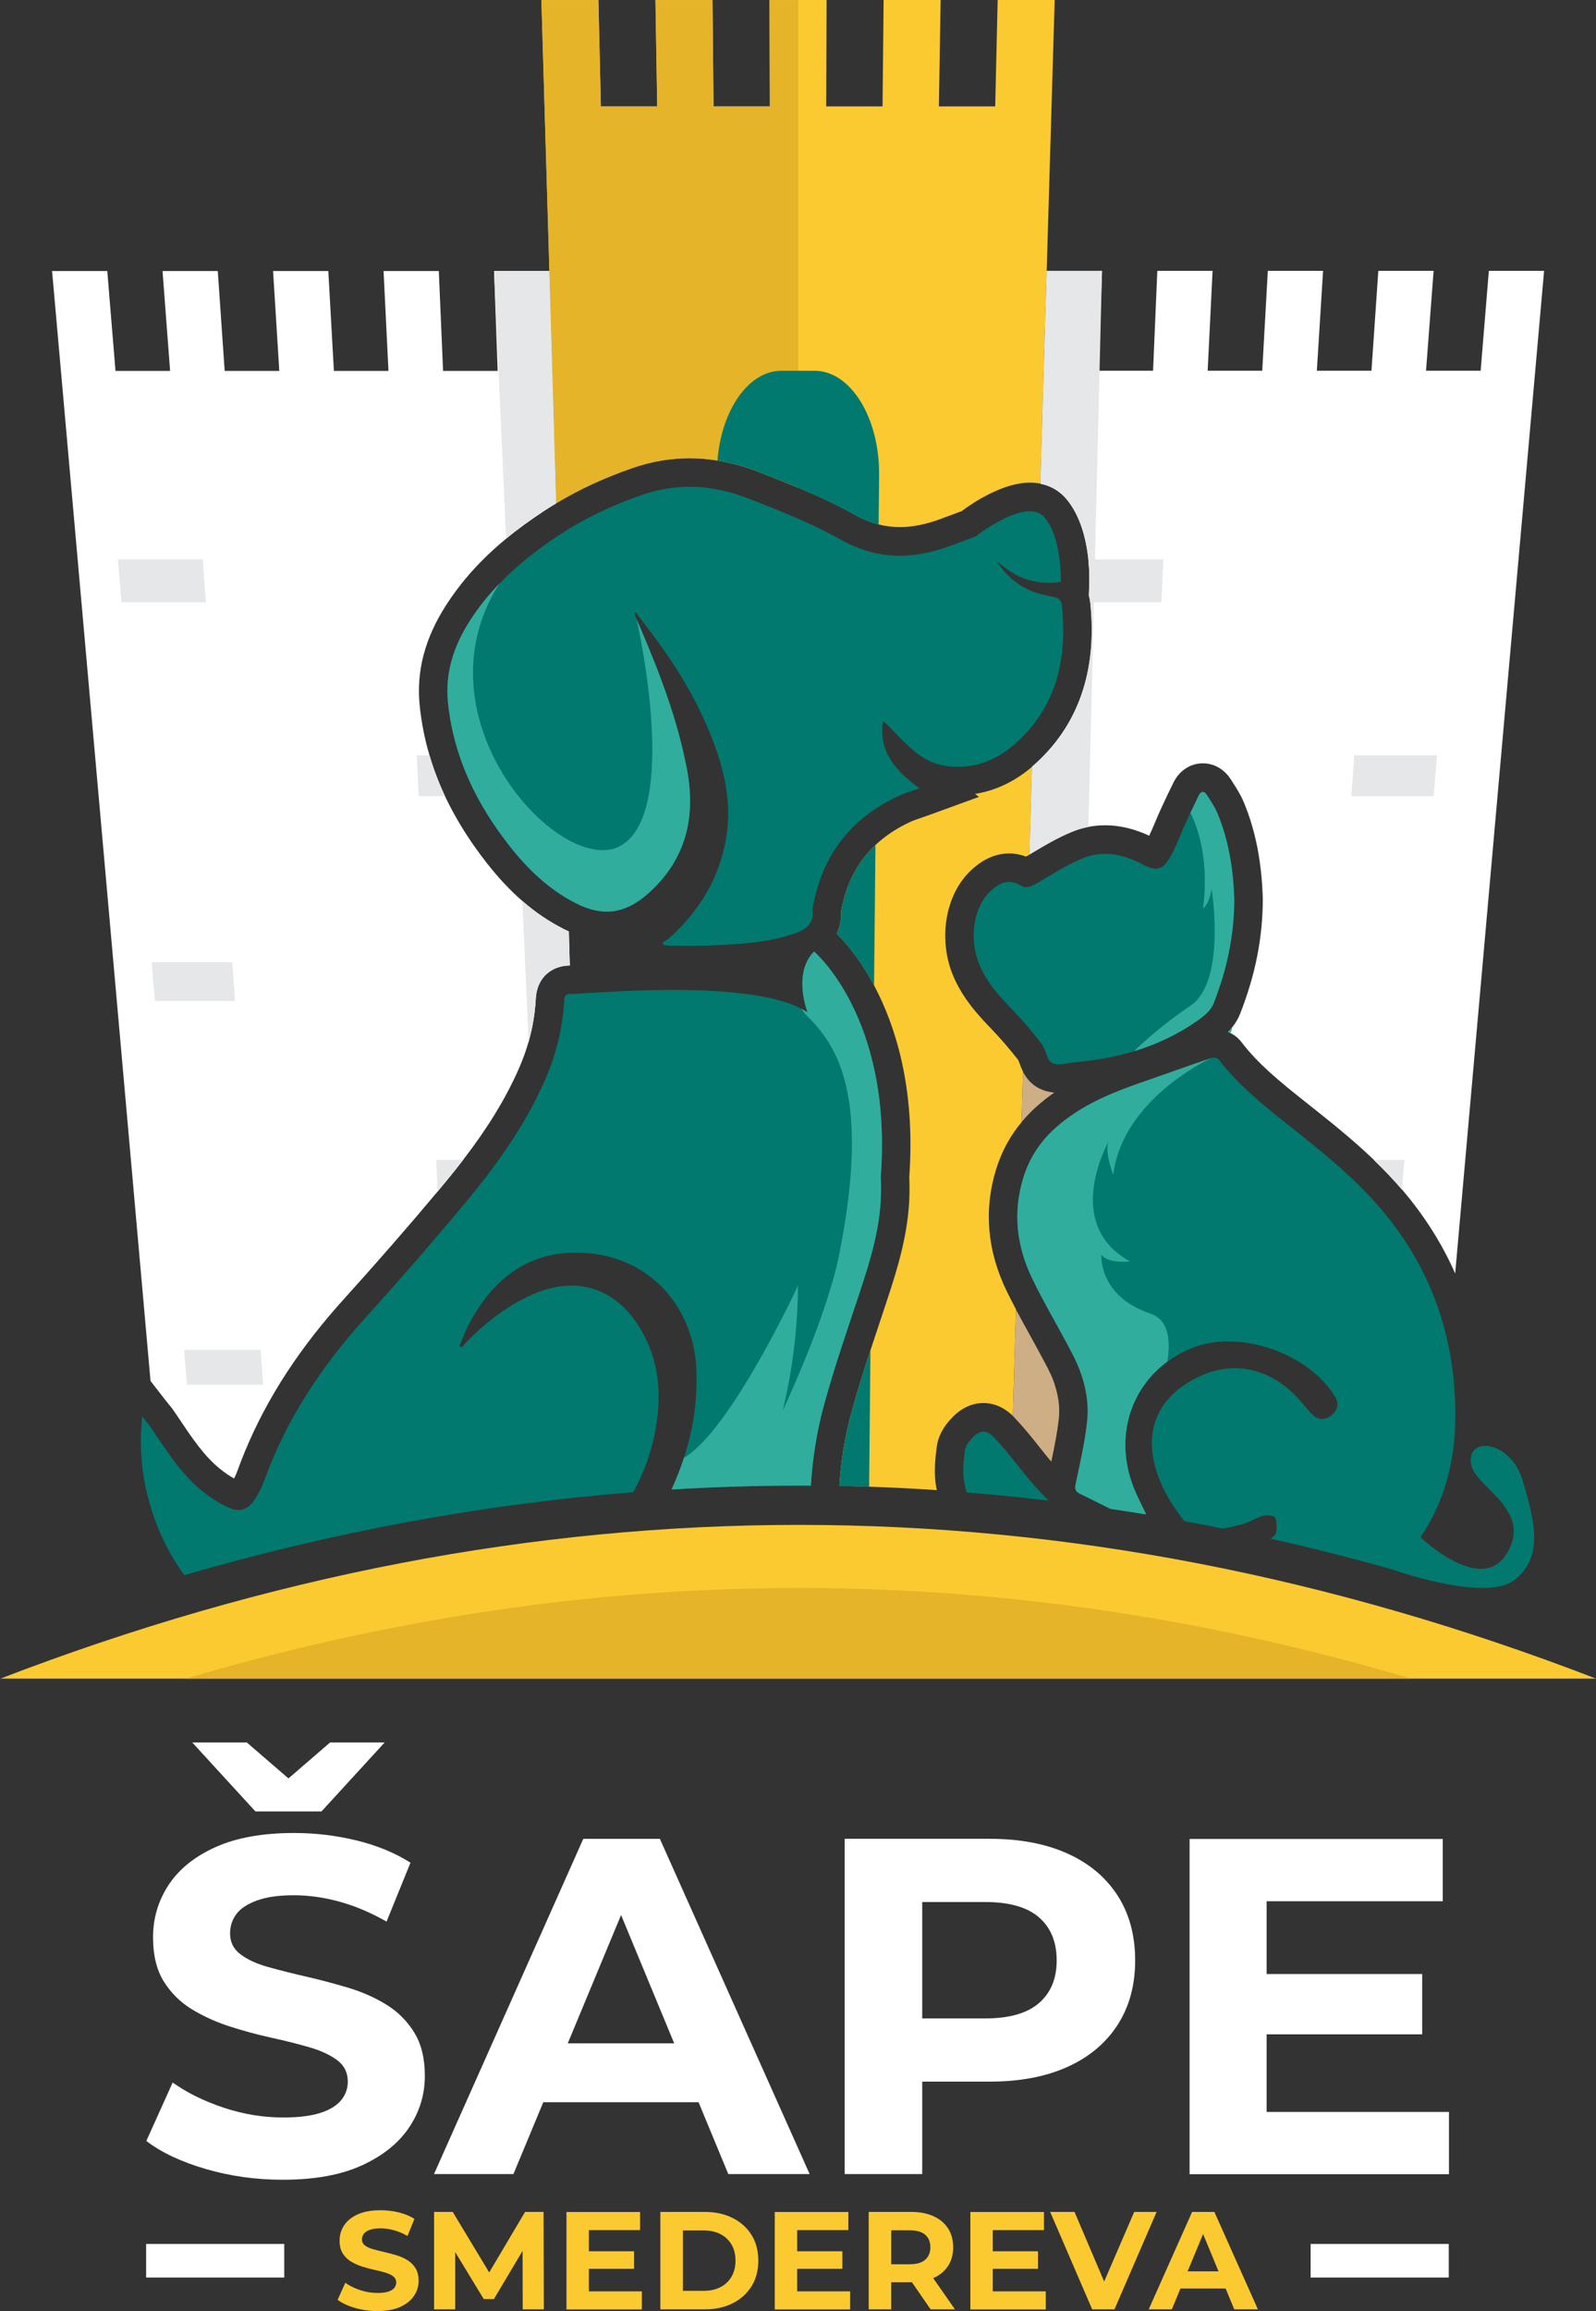
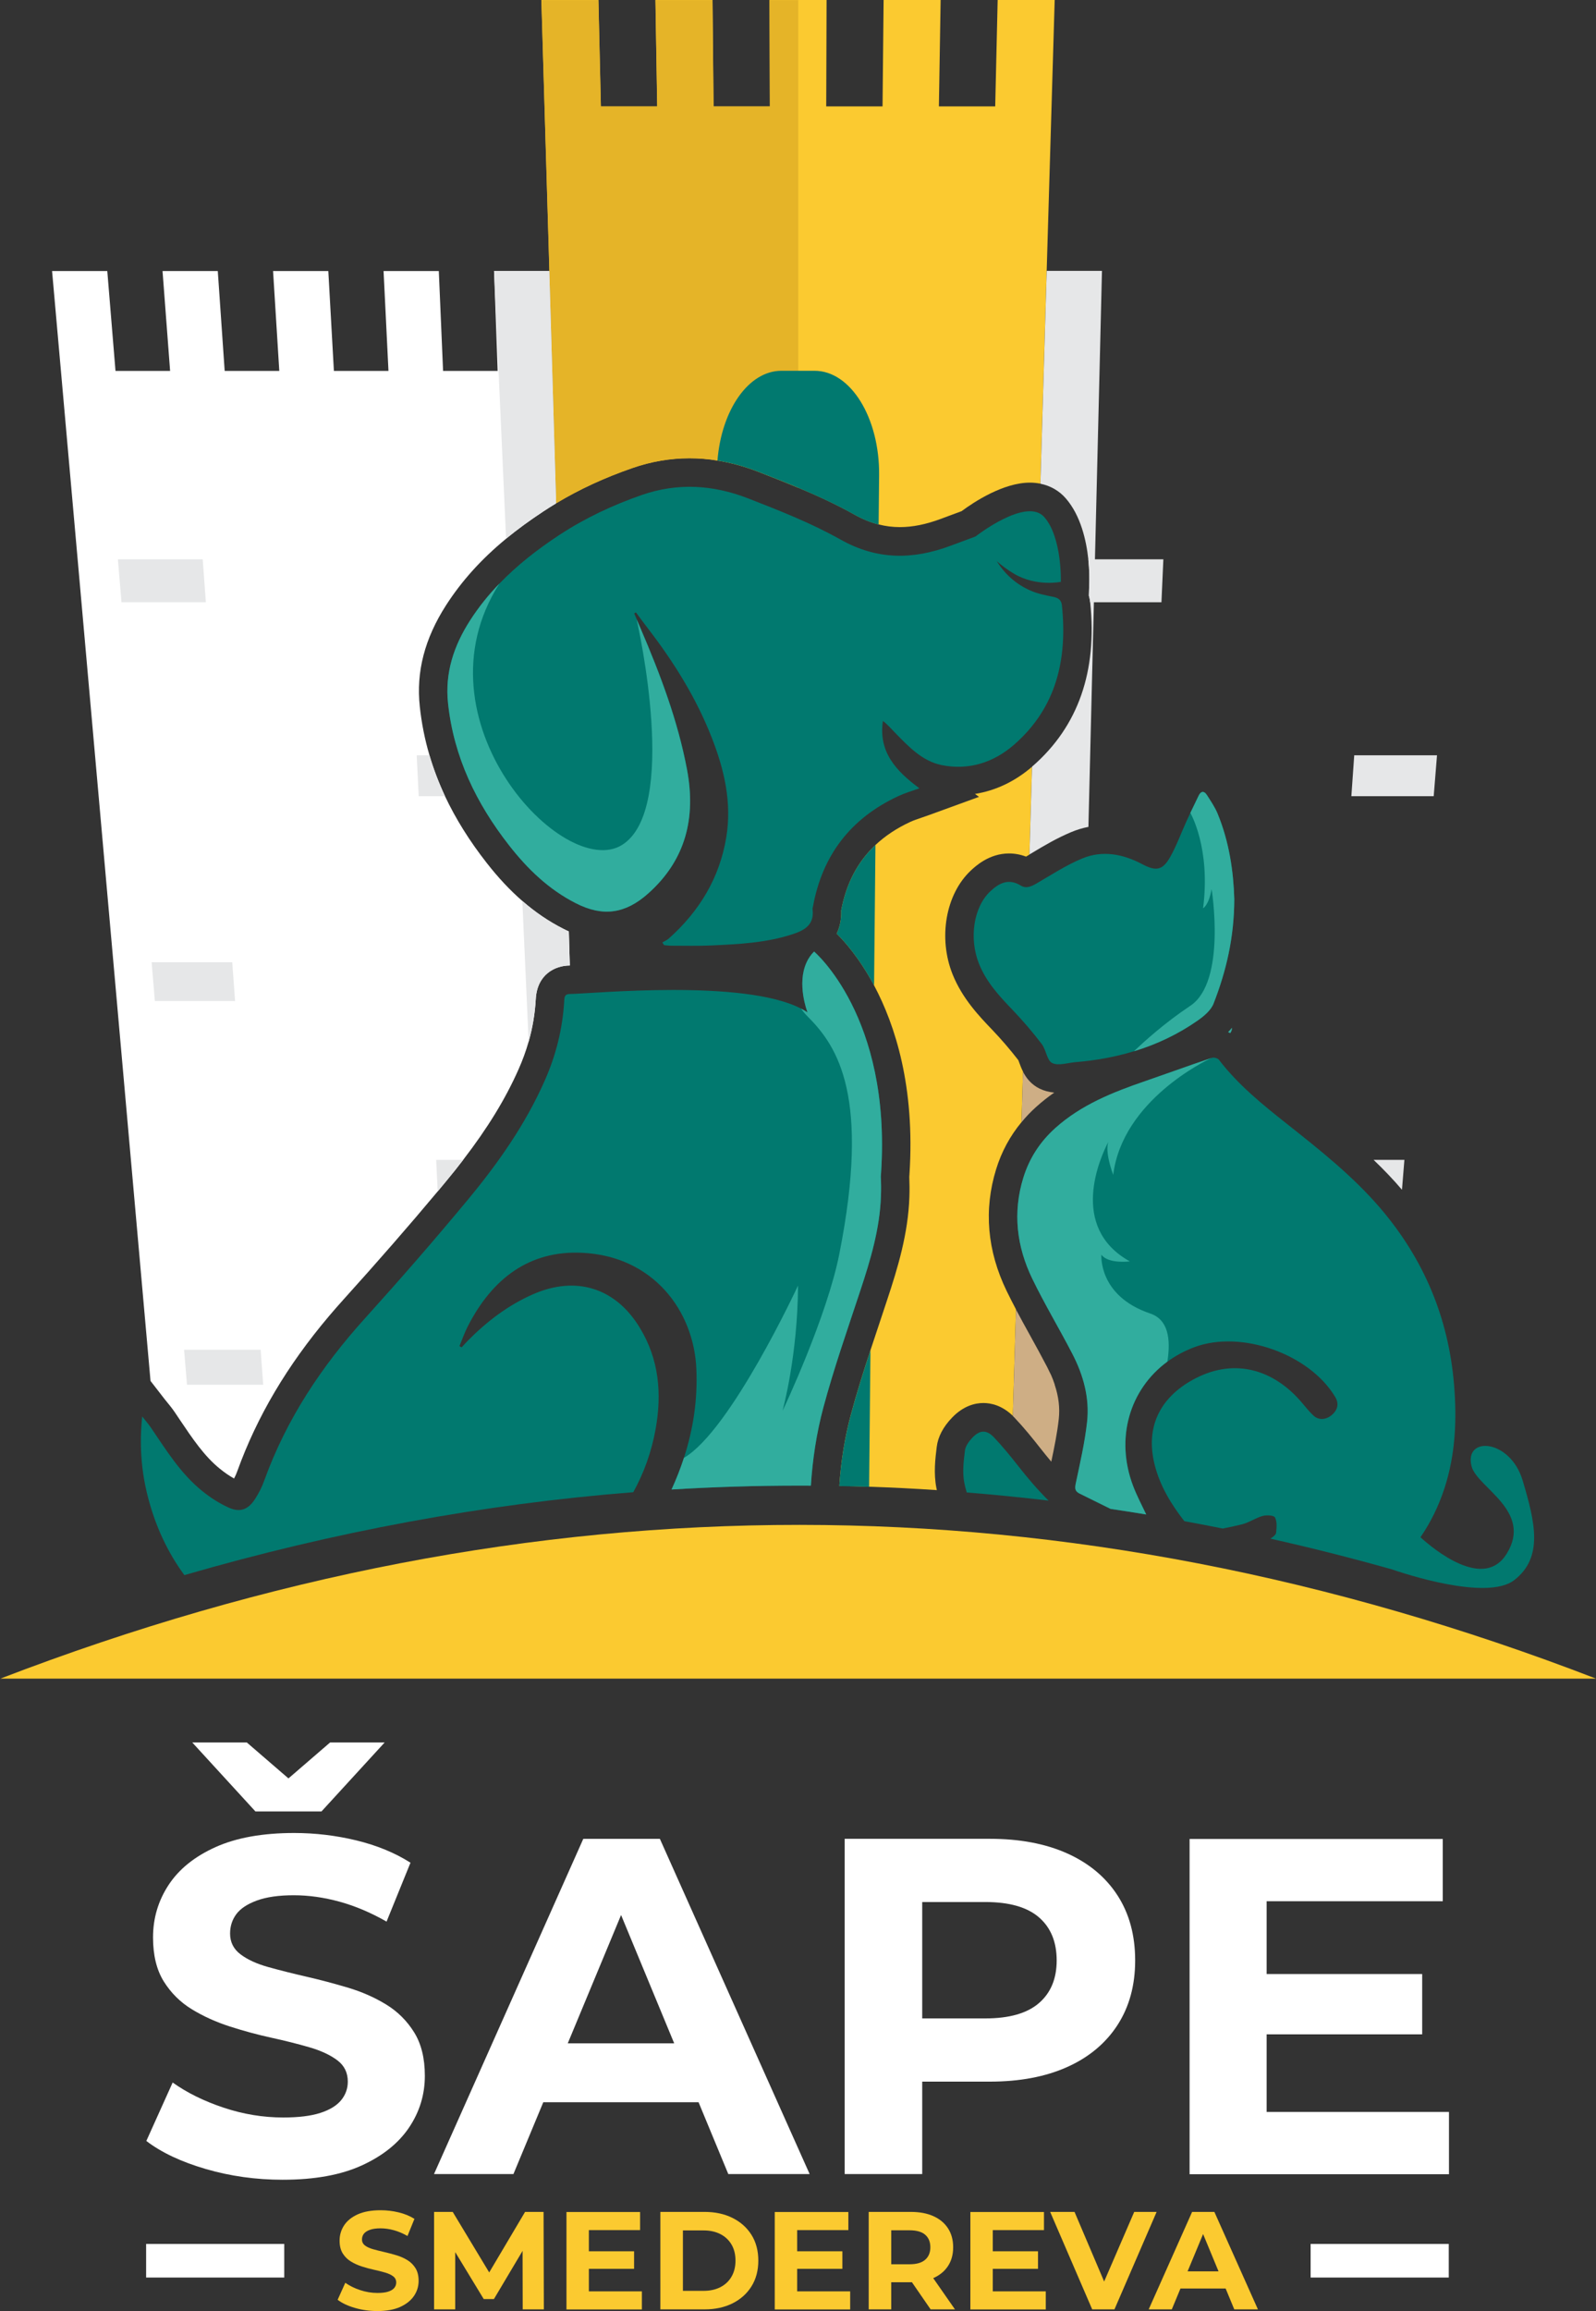
<svg xmlns="http://www.w3.org/2000/svg" version="1.1" id="svg1" width="706.265" height="1021.849" viewBox="0 0 706.265 1021.85">
  <rect x="0" y="0" width="706.265" height="1021.85" fill="#333333" stroke="none" />
  <defs id="defs1">
    <clipPath clipPathUnits="userSpaceOnUse" id="clipPath3">
      <path d="M 0,1000 H 1500 V 0 H 0 Z" transform="translate(-827.678,-628.929)" id="path3" />
    </clipPath>
    <clipPath clipPathUnits="userSpaceOnUse" id="clipPath5">
      <path d="M 0,1000 H 1500 V 0 H 0 Z" transform="translate(-835.192,-883.193)" id="path5" />
    </clipPath>
    <clipPath clipPathUnits="userSpaceOnUse" id="clipPath7">
      <path d="M 0,1000 H 1500 V 0 H 0 Z" transform="translate(-774.047,-435.426)" id="path7" />
    </clipPath>
    <clipPath clipPathUnits="userSpaceOnUse" id="clipPath9">
      <path d="M 0,1000 H 1500 V 0 H 0 Z" transform="translate(-775.707,-602.987)" id="path9" />
    </clipPath>
    <clipPath clipPathUnits="userSpaceOnUse" id="clipPath11">
      <path d="M 0,1000 H 1500 V 0 H 0 Z" transform="translate(-750.095,-721.416)" id="path11" />
    </clipPath>
    <clipPath clipPathUnits="userSpaceOnUse" id="clipPath13">
      <path d="M 0,1000 H 1500 V 0 H 0 Z" transform="translate(-776.923,-725.557)" id="path13" />
    </clipPath>
    <clipPath clipPathUnits="userSpaceOnUse" id="clipPath15">
      <path d="M 0,1000 H 1500 V 0 H 0 Z" transform="translate(-674.27,-563.014)" id="path15" />
    </clipPath>
    <clipPath clipPathUnits="userSpaceOnUse" id="clipPath17">
      <path d="M 0,1000 H 1500 V 0 H 0 Z" transform="translate(-553.474,-683.47)" id="path17" />
    </clipPath>
    <clipPath clipPathUnits="userSpaceOnUse" id="clipPath19">
      <path d="M 0,1000 H 1500 V 0 H 0 Z" transform="translate(-632.849,-619.157)" id="path19" />
    </clipPath>
    <clipPath clipPathUnits="userSpaceOnUse" id="clipPath21">
      <path d="M 0,1000 H 1500 V 0 H 0 Z" transform="translate(-563.172,-551.229)" id="path21" />
    </clipPath>
    <clipPath clipPathUnits="userSpaceOnUse" id="clipPath23">
      <path d="M 0,1000 H 1500 V 0 H 0 Z" transform="translate(-638.88,-498.558)" id="path23" />
    </clipPath>
    <clipPath clipPathUnits="userSpaceOnUse" id="clipPath25">
      <path d="M 0,1000 H 1500 V 0 H 0 Z" transform="translate(-572.504,-423.987)" id="path25" />
    </clipPath>
    <clipPath clipPathUnits="userSpaceOnUse" id="clipPath27">
      <path d="M 0,1000 H 1500 V 0 H 0 Z" transform="translate(-665.489,-713.627)" id="path27" />
    </clipPath>
    <clipPath clipPathUnits="userSpaceOnUse" id="clipPath29">
      <path d="M 0,1000 H 1500 V 0 H 0 Z" transform="translate(-674.27,-563.014)" id="path29" />
    </clipPath>
    <clipPath clipPathUnits="userSpaceOnUse" id="clipPath31">
      <path d="M 0,1000 H 1500 V 0 H 0 Z" transform="translate(-824.192,-511.057)" id="path31" />
    </clipPath>
    <clipPath clipPathUnits="userSpaceOnUse" id="clipPath33">
      <path d="M 0,1000 H 1500 V 0 H 0 Z" transform="translate(-836.549,-412.647)" id="path33" />
    </clipPath>
    <clipPath clipPathUnits="userSpaceOnUse" id="clipPath35">
      <path d="M 0,1000 H 1500 V 0 H 0 Z" transform="translate(-838.485,-564.098)" id="path35" />
    </clipPath>
    <clipPath clipPathUnits="userSpaceOnUse" id="clipPath37">
-       <path d="M 0,1000 H 1500 V 0 H 0 Z" transform="translate(-997.624,-793.377)" id="path37" />
-     </clipPath>
+       </clipPath>
    <clipPath clipPathUnits="userSpaceOnUse" id="clipPath39">
      <path d="M 0,1000 H 1500 V 0 H 0 Z" transform="translate(-871.26,-697.715)" id="path39" />
    </clipPath>
    <clipPath clipPathUnits="userSpaceOnUse" id="clipPath41">
      <path d="M 0,1000 H 1500 V 0 H 0 Z" transform="translate(-960.985,-619.159)" id="path41" />
    </clipPath>
    <clipPath clipPathUnits="userSpaceOnUse" id="clipPath43">
      <path d="M 0,1000 H 1500 V 0 H 0 Z" transform="translate(-865.253,-564.098)" id="path43" />
    </clipPath>
    <clipPath clipPathUnits="userSpaceOnUse" id="clipPath45">
      <path d="M 0,1000 H 1500 V 0 H 0 Z" transform="translate(-951.258,-498.558)" id="path45" />
    </clipPath>
    <clipPath clipPathUnits="userSpaceOnUse" id="clipPath47">
      <path d="M 0,1000 H 1500 V 0 H 0 Z" transform="translate(-835.192,-423.99)" id="path47" />
    </clipPath>
    <clipPath clipPathUnits="userSpaceOnUse" id="clipPath49">
      <path d="M 0,1000 H 1500 V 0 H 0 Z" transform="translate(-850.883,-793.377)" id="path49" />
    </clipPath>
    <clipPath clipPathUnits="userSpaceOnUse" id="clipPath51">
      <path d="M 0,1000 H 1500 V 0 H 0 Z" transform="translate(-833.166,-385.561)" id="path51" />
    </clipPath>
    <clipPath clipPathUnits="userSpaceOnUse" id="clipPath53">
      <path d="M 0,1000 H 1500 V 0 H 0 Z" transform="translate(-987.709,-359.194)" id="path53" />
    </clipPath>
    <clipPath clipPathUnits="userSpaceOnUse" id="clipPath55">
      <path d="M 0,1000 H 1500 V 0 H 0 Z" transform="translate(-864.675,-551.233)" id="path55" />
    </clipPath>
    <clipPath clipPathUnits="userSpaceOnUse" id="clipPath57">
      <path d="M 0,1000 H 1500 V 0 H 0 Z" transform="translate(-894.799,-585.012)" id="path57" />
    </clipPath>
    <clipPath clipPathUnits="userSpaceOnUse" id="clipPath59">
      <path d="M 0,1000 H 1500 V 0 H 0 Z" transform="translate(-821.777,-636.294)" id="path59" />
    </clipPath>
    <clipPath clipPathUnits="userSpaceOnUse" id="clipPath61">
      <path d="M 0,1000 H 1500 V 0 H 0 Z" transform="translate(-777.576,-494.38)" id="path61" />
    </clipPath>
    <clipPath clipPathUnits="userSpaceOnUse" id="clipPath63">
      <path d="M 0,1000 H 1500 V 0 H 0 Z" transform="translate(-700.222,-586.853)" id="path63" />
    </clipPath>
    <clipPath clipPathUnits="userSpaceOnUse" id="clipPath65">
      <path d="M 0,1000 H 1500 V 0 H 0 Z" transform="translate(-777.576,-494.38)" id="path65" />
    </clipPath>
    <clipPath clipPathUnits="userSpaceOnUse" id="clipPath67">
      <path d="M 0,1000 H 1500 V 0 H 0 Z" transform="translate(-1014.849,-326.536)" id="path67" />
    </clipPath>
    <clipPath clipPathUnits="userSpaceOnUse" id="clipPath69">
      <path d="M 0,1000 H 1500 V 0 H 0 Z" transform="translate(-953.441,-326.536)" id="path69" />
    </clipPath>
    <clipPath clipPathUnits="userSpaceOnUse" id="clipPath71">
      <path d="M 0,1000 H 1500 V 0 H 0 Z" transform="translate(-894.799,-585.012)" id="path71" />
    </clipPath>
    <clipPath clipPathUnits="userSpaceOnUse" id="clipPath73">
      <path d="M 0,1000 H 1500 V 0 H 0 Z" transform="translate(-894.008,-542.369)" id="path73" />
    </clipPath>
    <clipPath clipPathUnits="userSpaceOnUse" id="clipPath75">
      <path d="M 0,1000 H 1500 V 0 H 0 Z" transform="translate(-872.598,-431.673)" id="path75" />
    </clipPath>
    <clipPath clipPathUnits="userSpaceOnUse" id="clipPath77">
      <path d="M 0,1000 H 1500 V 0 H 0 Z" transform="translate(-569.928,-282.485)" id="path77" />
    </clipPath>
    <clipPath clipPathUnits="userSpaceOnUse" id="clipPath79">
      <path d="M 0,1000 H 1500 V 0 H 0 Z" transform="translate(-653.966,-186.056)" id="path79" />
    </clipPath>
    <clipPath clipPathUnits="userSpaceOnUse" id="clipPath81">
      <path d="M 0,1000 H 1500 V 0 H 0 Z" transform="translate(-791.225,-201.624)" id="path81" />
    </clipPath>
    <clipPath clipPathUnits="userSpaceOnUse" id="clipPath83">
      <path d="M 0,1000 H 1500 V 0 H 0 Z" transform="translate(0,-2.5000001e-5)" id="path83" />
    </clipPath>
    <clipPath clipPathUnits="userSpaceOnUse" id="clipPath85">
      <path d="M 0,1000 H 1500 V 0 H 0 Z" transform="translate(-610.371,-116.807)" id="path85" />
    </clipPath>
    <clipPath clipPathUnits="userSpaceOnUse" id="clipPath87">
      <path d="M 0,1000 H 1500 V 0 H 0 Z" transform="translate(-629.216,-117.361)" id="path87" />
    </clipPath>
    <clipPath clipPathUnits="userSpaceOnUse" id="clipPath89">
      <path d="M 0,1000 H 1500 V 0 H 0 Z" transform="translate(0,-2.5000001e-5)" id="path89" />
    </clipPath>
    <clipPath clipPathUnits="userSpaceOnUse" id="clipPath91">
      <path d="M 0,1000 H 1500 V 0 H 0 Z" transform="translate(-711.8,-123.504)" id="path91" />
    </clipPath>
    <clipPath clipPathUnits="userSpaceOnUse" id="clipPath93">
      <path d="M 0,1000 H 1500 V 0 H 0 Z" transform="translate(0,-2.5000001e-5)" id="path93" />
    </clipPath>
    <clipPath clipPathUnits="userSpaceOnUse" id="clipPath95">
      <path d="M 0,1000 H 1500 V 0 H 0 Z" transform="translate(-794.016,-117.361)" id="path95" />
    </clipPath>
    <clipPath clipPathUnits="userSpaceOnUse" id="clipPath97">
      <path d="M 0,1000 H 1500 V 0 H 0 Z" transform="translate(0,-2.5000001e-5)" id="path97" />
    </clipPath>
    <clipPath clipPathUnits="userSpaceOnUse" id="clipPath99">
      <path d="M 0,1000 H 1500 V 0 H 0 Z" transform="translate(-847.642,-117.361)" id="path99" />
    </clipPath>
    <clipPath clipPathUnits="userSpaceOnUse" id="clipPath101">
      <path d="M 0,1000 H 1500 V 0 H 0 Z" transform="translate(-873.599,-124.289)" id="path101" />
    </clipPath>
    <clipPath clipPathUnits="userSpaceOnUse" id="clipPath103">
      <path d="M 0,1000 H 1500 V 0 H 0 Z" transform="translate(0,-2.5000001e-5)" id="path103" />
    </clipPath>
    <clipPath clipPathUnits="userSpaceOnUse" id="clipPath105">
      <path d="M 0,1000 H 1500 V 0 H 0 Z" transform="translate(0,-2.5000001e-5)" id="path105" />
    </clipPath>
  </defs>
  <g id="layer-MC0" transform="translate(-646.867,-155.742)">
    <path id="path2" d="m 0,0 -0.862,-29.141 -1.133,-0.672 c -1.841,0.696 -3.741,1.05 -5.641,1.05 -6.657,0 -11.224,-4.296 -12.747,-5.724 -8.309,-7.849 -10.835,-22.33 -5.972,-34.428 3.234,-8.026 8.923,-13.951 13.066,-18.27 3.033,-3.164 5.971,-6.586 8.745,-10.162 0.083,-0.237 0.213,-0.579 0.307,-0.827 0.295,-0.802 0.673,-1.841 1.239,-2.95 l -0.484,-16.748 c -3.824,-4.603 -6.656,-9.843 -8.438,-15.627 -4.155,-13.443 -2.986,-27.039 3.493,-40.4 1.003,-2.065 2.042,-4.095 3.104,-6.102 l -1.05,-35.313 c -3.623,3.505 -7.282,4.261 -9.785,4.261 -2.608,0 -6.538,-0.838 -10.374,-4.828 -2.974,-3.08 -4.697,-6.361 -5.11,-9.737 -0.484,-3.895 -1.074,-8.745 -0.107,-13.643 0.048,-0.236 0.095,-0.461 0.154,-0.685 -7.507,0.507 -15.001,0.873 -22.484,1.133 -3.305,0.106 -6.61,0.201 -9.903,0.26 0.555,8.32 1.818,16.122 3.813,23.546 1.924,7.164 4.19,14.375 6.538,21.504 0.992,3.033 1.995,6.043 2.998,9.017 0.85,2.55 1.7,5.099 2.538,7.648 3.505,10.564 6.963,21.906 7.376,34.157 0.071,2.16 0.059,4.402 -0.035,6.645 0.024,0.283 0.035,0.566 0.059,0.873 1.9,28.987 -4.745,49.476 -11.732,62.601 -4.921,9.218 -9.997,14.812 -12.428,17.196 1.287,2.679 1.582,5.418 1.487,7.684 1.7,8.97 5.465,16.169 11.402,21.74 3.21,3.01 7.046,5.559 11.554,7.648 1.051,0.484 2.325,0.921 3.813,1.428 0.79,0.272 1.605,0.555 2.443,0.85 l 16.535,6.019 -1.322,0.98 C -12.133,-7.943 -5.665,-4.886 0,0" style="fill:#fbca30;fill-opacity:1;fill-rule:nonzero;stroke:none" transform="matrix(1.333,0,0,-1.333,1103.57,494.761)" clip-path="url(#clipPath3)" />
    <path id="path4" d="m 0,0 -2.656,-89.817 -2.089,-70.615 c -1.121,0.224 -2.289,0.342 -3.482,0.342 -8.839,0 -18.541,-6.397 -22.684,-9.466 -1.133,-0.436 -2.278,-0.849 -3.411,-1.262 -1.157,-0.425 -2.325,-0.85 -3.458,-1.287 -4.933,-1.841 -9.395,-2.738 -13.62,-2.738 -2.384,0 -4.721,0.295 -7.034,0.885 -2.691,0.673 -5.347,1.77 -8.026,3.269 -6.055,3.4 -12.417,6.315 -18.637,8.911 -4.567,1.924 -9.052,3.671 -13.313,5.335 -4.509,1.747 -9.029,2.986 -13.526,3.706 -3.104,0.508 -6.196,0.755 -9.264,0.755 -6.386,0 -12.771,-1.085 -18.967,-3.245 -9.242,-3.199 -17.563,-7.035 -25.281,-11.673 l -2.29,77.083 L -170.394,0 h 18.932 l 0.814,-35.29 h 18.707 L -132.531,0 h 18.943 l 0.342,-35.29 H -94.55 L -94.657,0 h 18.932 l -0.118,-35.29 h 18.695 L -56.794,0 h 18.931 l -0.578,-35.29 h 18.695 L -18.931,0 Z" style="fill:#fbca30;fill-opacity:1;fill-rule:nonzero;stroke:none" transform="matrix(1.333,0,0,-1.333,1113.589,155.742)" clip-path="url(#clipPath5)" />
    <path id="path6" d="m 0,0 -0.448,-45.31 c -3.305,0.106 -6.61,0.201 -9.903,0.26 0.555,8.32 1.818,16.122 3.812,23.546 C -4.615,-14.34 -2.349,-7.129 0,0" style="fill:#01796f;fill-opacity:1;fill-rule:nonzero;stroke:none" transform="matrix(1.333,0,0,-1.333,1032.063,752.765)" clip-path="url(#clipPath7)" />
    <path id="path8" d="m 0,0 -0.46,-46.62 c -4.922,9.218 -9.997,14.812 -12.428,17.196 1.286,2.679 1.581,5.418 1.487,7.684 C -9.702,-12.77 -5.936,-5.571 0,0" style="fill:#01796f;fill-opacity:1;fill-rule:nonzero;stroke:none" transform="matrix(1.333,0,0,-1.333,1034.276,529.35)" clip-path="url(#clipPath9)" />
    <path id="path10" d="m 0,0 c -4.568,1.924 -9.053,3.671 -13.313,5.335 -4.509,1.747 -9.029,2.986 -13.526,3.706 -3.104,0.507 -6.196,0.755 -9.265,0.755 -6.385,0 -12.77,-1.086 -18.967,-3.246 -9.241,-3.198 -17.562,-7.034 -25.281,-11.672 l -2.29,77.082 -2.655,89.818 h 18.931 l 0.815,-35.29 h 18.707 l -0.591,35.29 h 18.944 l 0.342,-35.29 h 18.695 l -0.106,35.29 H 0 Z" style="fill:#e5b428;fill-opacity:1;fill-rule:nonzero;stroke:none" transform="matrix(1.333,0,0,-1.333,1000.127,371.446)" clip-path="url(#clipPath11)" />
    <path id="path12" d="m 0,0 -0.165,-16.323 c -2.691,0.673 -5.347,1.77 -8.026,3.269 -10.504,5.902 -21.894,10.328 -31.95,14.246 -4.508,1.747 -9.028,2.986 -13.525,3.706 1.322,16.76 10.28,29.79 21.244,29.79 h 10.989 C -9.407,34.688 0.189,19.049 0,0" style="fill:#01796f;fill-opacity:1;fill-rule:nonzero;stroke:none" transform="matrix(1.333,0,0,-1.333,1035.897,365.924)" clip-path="url(#clipPath13)" />
    <path id="path14" d="m 0,0 h -0.047 c -4.934,-0.035 -10.835,-2.998 -11.26,-11.177 -0.271,-4.815 -1.05,-9.466 -2.36,-14.057 -0.886,-3.092 -1.995,-6.161 -3.364,-9.23 -4.308,-9.725 -10.209,-19.403 -18.365,-29.99 -1.747,-2.301 -3.623,-4.638 -5.618,-7.034 -0.944,-1.133 -1.888,-2.278 -2.832,-3.423 -9.69,-11.59 -19.935,-23.31 -31.159,-35.738 -1.688,-1.865 -3.329,-3.741 -4.922,-5.618 -13.939,-16.476 -23.912,-33.33 -30.439,-51.4 -0.283,-0.815 -0.649,-1.653 -1.097,-2.491 -1.558,0.862 -3.116,1.936 -4.662,3.187 -5.217,4.19 -9.171,10.091 -13.373,16.335 -0.566,0.85 -1.133,1.688 -1.687,2.514 -0.838,1.227 -1.712,2.29 -2.479,3.234 -0.307,0.366 -0.602,0.732 -0.897,1.109 l -4.638,5.984 -32.682,368.157 h 18.33 l 2.726,-33.141 h 18.129 l -2.514,33.141 h 18.341 l 2.29,-33.141 h 18.129 l -2.066,33.141 h 18.341 l 1.853,-33.141 h 18.117 l -1.628,33.141 h 18.34 l 1.417,-33.141 h 18.117 l -1.192,33.141 h 18.329 l 2.278,-77.082 c -1.428,-0.862 -2.856,-1.747 -4.237,-2.668 -4.521,-2.974 -8.628,-5.972 -12.381,-9.052 -8.262,-6.81 -14.729,-13.998 -19.911,-22.036 -7.117,-11.082 -9.985,-22.082 -8.734,-33.625 0.59,-5.512 1.653,-10.894 3.222,-16.181 1.346,-4.591 3.081,-9.112 5.158,-13.573 3.541,-7.495 8.132,-14.848 13.833,-22.118 3.8,-4.863 7.73,-9.065 11.826,-12.617 4.308,-3.753 8.805,-6.798 13.549,-9.206 0.626,-0.331 1.263,-0.626 1.888,-0.909 z" style="fill:#ffffff;fill-opacity:1;fill-rule:nonzero;stroke:none" transform="matrix(1.333,0,0,-1.333,899.026,582.647)" clip-path="url(#clipPath15)" />
    <path id="path16" d="m 0,0 h -28.01 l -1.194,14.246 h 28.159 z" style="fill:#e6e7e8;fill-opacity:1;fill-rule:nonzero;stroke:none" transform="matrix(1.333,0,0,-1.333,737.965,422.04)" clip-path="url(#clipPath17)" />
    <path id="path18" d="m 0,0 h -8.734 l -0.661,13.573 h 4.226 C -3.812,8.982 -2.089,4.461 0,0" style="fill:#e6e7e8;fill-opacity:1;fill-rule:nonzero;stroke:none" transform="matrix(1.333,0,0,-1.333,843.798,507.791)" clip-path="url(#clipPath19)" />
    <path id="path20" d="m 0,0 h -26.628 l -1.078,12.871 h 26.762 z" style="fill:#e6e7e8;fill-opacity:1;fill-rule:nonzero;stroke:none" transform="matrix(1.333,0,0,-1.333,750.896,598.362)" clip-path="url(#clipPath21)" />
    <path id="path22" d="m 0,0 c -1.759,-2.301 -3.635,-4.638 -5.618,-7.034 -0.944,-1.133 -1.889,-2.278 -2.844,-3.423 L -8.97,0 Z" style="fill:#e6e7e8;fill-opacity:1;fill-rule:nonzero;stroke:none" transform="matrix(1.333,0,0,-1.333,851.84,668.589)" clip-path="url(#clipPath23)" />
    <path id="path24" d="m 0,0 h -25.298 l -0.973,11.614 h 25.419 z" style="fill:#e6e7e8;fill-opacity:1;fill-rule:nonzero;stroke:none" transform="matrix(1.333,0,0,-1.333,763.339,768.018)" clip-path="url(#clipPath25)" />
    <path id="path26" d="M 0,0 C -4.521,-2.974 -8.628,-5.972 -12.381,-9.052 L -16.37,79.75 H 1.959 L 4.237,2.667 C 2.809,1.806 1.381,0.921 0,0" style="fill:#e6e7e8;fill-opacity:1;fill-rule:nonzero;stroke:none" transform="matrix(1.333,0,0,-1.333,887.318,381.831)" clip-path="url(#clipPath27)" />
    <path id="path28" d="m 0,0 h -0.047 c -4.934,-0.035 -10.835,-2.998 -11.26,-11.177 -0.271,-4.815 -1.05,-9.466 -2.36,-14.057 l -2.101,46.644 c 4.308,-3.753 8.805,-6.798 13.549,-9.206 0.626,-0.331 1.263,-0.626 1.888,-0.909 z" style="fill:#e6e7e8;fill-opacity:1;fill-rule:nonzero;stroke:none" transform="matrix(1.333,0,0,-1.333,899.026,582.647)" clip-path="url(#clipPath29)" />
    <path id="path30" d="M 0,0 0.484,16.748 C 1.511,14.73 3.163,12.511 5.996,11.13 7.471,10.41 9.1,9.985 10.858,9.82 8.793,8.38 6.786,6.81 4.851,5.063 3.092,3.482 1.464,1.794 0,0" style="fill:#ceae85;fill-opacity:1;fill-rule:nonzero;stroke:none" transform="matrix(1.333,0,0,-1.333,1098.922,651.924)" clip-path="url(#clipPath31)" />
    <path id="path32" d="m 0,0 c -0.507,-4.638 -1.452,-9.3 -2.49,-14.175 -1.263,1.499 -2.479,3.01 -3.635,4.473 -2.585,3.293 -5.418,6.799 -8.557,10.103 -0.189,0.201 -0.378,0.39 -0.567,0.567 l 1.051,35.313 c 1.593,-3.021 3.233,-5.984 4.839,-8.887 1.841,-3.34 3.741,-6.787 5.5,-10.174 0.389,-0.755 0.743,-1.499 1.086,-2.231 0.554,-1.239 1.026,-2.455 1.416,-3.647 C -0.035,7.388 0.401,3.647 0,0" style="fill:#ceae85;fill-opacity:1;fill-rule:nonzero;stroke:none" transform="matrix(1.333,0,0,-1.333,1115.399,783.137)" clip-path="url(#clipPath33)" />
    <path id="path34" d="M 0,0 H 26.768 L 26.19,-12.865 H -0.449 Z" style="fill:#01796f;fill-opacity:1;fill-rule:nonzero;stroke:none" transform="matrix(1.333,0,0,-1.333,1117.98,581.203)" clip-path="url(#clipPath35)" />
    <path id="path36" d="m 0,0 -29.518,-332.584 c -4.367,9.902 -10.233,19.167 -17.55,27.747 -0.036,0.036 -0.06,0.071 -0.095,0.107 -2.986,3.505 -6.149,6.786 -9.418,9.914 -7.294,6.975 -15.12,13.171 -22.756,19.214 l -0.165,0.13 c -8.533,6.763 -15.509,12.499 -20.973,19.652 -0.968,1.262 -2.243,2.289 -3.683,3.021 -0.236,0.118 -0.483,0.236 -0.731,0.342 0.436,0.461 0.873,0.933 1.274,1.452 1.086,1.334 2.042,2.868 2.715,4.603 5.087,13.03 7.471,25.104 7.518,38.016 l -0.011,0.307 c -0.355,12.003 -2.396,22.366 -6.232,31.654 -1.098,2.668 -2.538,4.887 -3.801,6.834 l -0.543,0.862 c -2.183,3.411 -5.57,5.37 -9.312,5.37 -4.154,0 -7.813,-2.408 -9.784,-6.421 -1.535,-3.092 -2.904,-5.972 -4.19,-8.805 -0.661,-1.428 -1.275,-2.868 -1.877,-4.319 -0.661,-1.558 -1.298,-3.057 -1.959,-4.462 -4.933,2.29 -9.843,3.459 -14.623,3.459 -1.865,0 -3.706,-0.178 -5.524,-0.532 -1.959,-0.377 -3.871,-0.956 -5.724,-1.735 -4.757,-1.982 -9.005,-4.508 -13.101,-6.963 -0.248,-0.154 -0.496,-0.295 -0.744,-0.449 l 0.862,29.141 c 0.106,0.083 0.213,0.177 0.319,0.271 14.989,13.125 21.374,31.383 18.978,54.21 0,0.023 0,0.035 -0.012,0.059 -0.047,0.507 -0.165,1.274 -0.425,2.171 l 0.13,4.332 c 0.036,1.145 0.071,4.06 -0.318,7.742 -0.661,6.161 -2.491,14.458 -7.471,20.183 -2.172,2.514 -5.099,4.19 -8.427,4.862 L -165.082,0 h 18.341 l -1.192,-33.142 h 18.117 L -128.4,0 h 18.341 l -1.628,-33.142 h 18.116 L -91.718,0 h 18.342 l -2.066,-33.142 h 18.129 L -55.035,0 h 18.353 l -2.514,-33.142 h 18.129 L -18.341,0 Z" style="fill:#ffffff;fill-opacity:1;fill-rule:nonzero;stroke:none" transform="matrix(1.333,0,0,-1.333,1330.166,275.498)" clip-path="url(#clipPath37)" />
    <path id="path38" d="m 0,0 -0.637,-14.246 h -23.664 c -0.048,0.508 -0.166,1.275 -0.425,2.172 l 0.13,4.332 c 0.035,1.144 0.07,4.06 -0.319,7.742 z" style="fill:#e6e7e8;fill-opacity:1;fill-rule:nonzero;stroke:none" transform="matrix(1.333,0,0,-1.333,1161.68,403.047)" clip-path="url(#clipPath39)" />
    <path id="path40" d="m 0,0 h -27.338 l 0.953,13.568 h 27.48 z" style="fill:#e6e7e8;fill-opacity:1;fill-rule:nonzero;stroke:none" transform="matrix(1.333,0,0,-1.333,1281.314,507.788)" clip-path="url(#clipPath41)" />
    <path id="path42" d="M 0,0 -0.578,-12.865 H -27.217 L -26.768,0 Z" style="fill:#31ad9e;fill-opacity:1;fill-rule:nonzero;stroke:none" transform="matrix(1.333,0,0,-1.333,1153.67,581.203)" clip-path="url(#clipPath43)" />
    <path id="path44" d="M 0,0 -0.803,-9.914 C -3.789,-6.409 -6.952,-3.128 -10.221,0 Z" style="fill:#e6e7e8;fill-opacity:1;fill-rule:nonzero;stroke:none" transform="matrix(1.333,0,0,-1.333,1268.344,668.589)" clip-path="url(#clipPath45)" />
    <path id="path46" d="m 0,0 h -1.546 l 0.13,3.647 C -0.862,2.408 -0.39,1.192 0,0" style="fill:#ceae85;fill-opacity:1;fill-rule:nonzero;stroke:none" transform="matrix(1.333,0,0,-1.333,1113.589,768.014)" clip-path="url(#clipPath47)" />
    <path id="path48" d="m 0,0 -0.803,-33.142 -3.694,-151.297 c -1.959,-0.377 -3.871,-0.956 -5.724,-1.735 -4.757,-1.982 -9.005,-4.508 -13.101,-6.963 -0.248,-0.154 -0.496,-0.295 -0.744,-0.449 l 0.862,29.141 c 0.106,0.083 0.213,0.177 0.319,0.271 14.989,13.125 21.374,31.383 18.978,54.21 0,0.023 0,0.035 -0.012,0.059 -0.047,0.507 -0.165,1.274 -0.425,2.171 l 0.13,4.332 c 0.036,1.145 0.071,4.06 -0.318,7.742 -0.661,6.161 -2.491,14.458 -7.471,20.183 -2.172,2.514 -5.099,4.19 -8.427,4.862 L -18.341,0 Z" style="fill:#e6e7e8;fill-opacity:1;fill-rule:nonzero;stroke:none" transform="matrix(1.333,0,0,-1.333,1134.511,275.498)" clip-path="url(#clipPath49)" />
    <path id="path50" d="m 0,0 c -9.052,1.074 -18.117,1.983 -27.17,2.703 -0.33,1.038 -0.59,2.124 -0.814,3.234 -0.673,3.422 -0.224,7.14 0.213,10.669 0.189,1.535 1.392,3.151 2.537,4.344 2.455,2.537 4.662,2.596 7.105,0.035 2.833,-2.974 5.429,-6.185 7.979,-9.419 C -6.964,7.495 -3.623,3.576 0,0" style="fill:#01796f;fill-opacity:1;fill-rule:nonzero;stroke:none" transform="matrix(1.333,0,0,-1.333,1110.888,819.253)" clip-path="url(#clipPath51)" />
    <path id="path52" d="m 0,0 c -9.064,-7.023 -36.907,2.278 -40.778,3.623 h -0.011 c -13.385,3.765 -26.769,7.141 -40.165,10.139 0.071,0.047 0.154,0.094 0.225,0.141 0.696,0.449 1.628,1.169 1.687,1.842 0.166,1.699 0.354,3.682 -0.377,5.051 -0.39,0.72 -2.821,0.85 -4.12,0.484 -2.372,-0.661 -4.508,-2.207 -6.88,-2.785 -2.101,-0.52 -4.214,-0.968 -6.35,-1.381 -4.249,0.861 -8.498,1.676 -12.747,2.443 v 0.012 c -4.402,5.629 -8.096,11.696 -9.855,18.719 -3.352,13.325 2.573,23.133 13.95,28.845 12.535,6.291 25.411,3.033 35.031,-8.38 1.215,-1.44 2.396,-2.939 3.776,-4.202 1.735,-1.593 4.19,-1.392 6.079,0.248 2.006,1.723 2.396,3.812 1.109,5.949 -8.557,14.305 -31.229,22.318 -46.726,16.535 -3.305,-1.239 -6.303,-2.856 -8.958,-4.804 -12.523,-9.17 -17.433,-25.434 -11.366,-41.32 1.227,-3.211 2.844,-6.279 4.331,-9.395 -3.942,0.649 -7.895,1.275 -11.838,1.853 -3.434,1.688 -6.869,3.399 -10.303,5.087 -1.676,0.826 -1.558,1.924 -1.204,3.576 1.405,6.68 2.962,13.372 3.706,20.147 0.885,7.943 -1.216,15.532 -4.863,22.578 -4.331,8.38 -9.217,16.477 -13.325,24.951 -5.181,10.693 -6.55,21.929 -2.974,33.507 1.995,6.468 5.559,11.933 10.587,16.453 8.627,7.754 19.132,11.909 29.896,15.603 3.411,1.18 6.822,2.384 10.232,3.588 1.924,0.673 3.848,1.357 5.772,2.03 1.995,0.696 3.989,1.393 5.996,2.066 0.059,0.023 0.082,0.035 0.082,0.035 0.649,0.224 1.936,-0.094 2.326,-0.614 6.385,-8.332 14.458,-14.847 22.613,-21.303 10.977,-8.687 21.965,-17.374 31.112,-28.091 14.363,-16.842 22.495,-36.245 24.348,-58.34 0.968,-11.66 0.484,-23.121 -3.151,-34.333 -1.971,-6.043 -4.65,-11.46 -8.002,-16.335 4.544,-4.119 21.056,-17.716 28.621,-5.488 8.817,14.246 -9.83,21.947 -11.649,29.034 -2.597,10.115 12.83,9.135 16.96,-4.721 C 6.928,19.203 9.761,7.554 0,0" style="fill:#01796f;fill-opacity:1;fill-rule:nonzero;stroke:none" transform="matrix(1.333,0,0,-1.333,1316.945,854.409)" clip-path="url(#clipPath53)" />
    <path id="path54" d="m 0,0 h -26.638 l 0.448,12.865 H 0.578 Z" style="fill:#ffffff;fill-opacity:1;fill-rule:nonzero;stroke:none" transform="matrix(1.333,0,0,-1.333,1152.899,598.356)" clip-path="url(#clipPath55)" />
    <path id="path56" d="m 0,0 c -0.035,-12.688 -2.667,-23.841 -6.869,-34.605 -0.874,-2.266 -3.222,-4.214 -5.335,-5.689 -6.597,-4.591 -13.667,-7.908 -21.091,-10.15 -6.208,-1.9 -12.676,-3.057 -19.332,-3.612 -2.656,-0.212 -5.772,-1.31 -7.826,-0.295 -1.758,0.85 -1.994,4.391 -3.47,6.303 -3.009,3.93 -6.243,7.719 -9.678,11.307 -4.426,4.603 -8.698,9.217 -11.13,15.272 -3.387,8.415 -1.852,18.802 3.707,24.042 2.95,2.785 6.101,4.414 10.15,1.936 1.817,-1.11 3.528,-0.284 5.287,0.731 4.946,2.892 9.808,6.055 15.06,8.238 6.716,2.809 13.514,1.523 19.852,-1.817 4.638,-2.455 6.822,-2.207 9.383,2.301 2.136,3.777 3.612,7.92 5.429,11.897 0.425,0.921 0.85,1.842 1.275,2.75 0.909,1.936 1.841,3.872 2.785,5.784 0.756,1.546 1.83,1.546 2.703,0.165 1.275,-2.007 2.668,-4.013 3.565,-6.208 C -1.652,18.955 -0.26,9.052 0,0" style="fill:#01796f;fill-opacity:1;fill-rule:nonzero;stroke:none" transform="matrix(1.333,0,0,-1.333,1193.065,553.317)" clip-path="url(#clipPath57)" />
    <path id="path58" d="m 0,0 c -6.798,-5.96 -15.143,-8.663 -24.172,-6.81 -6.515,1.345 -11.07,6.302 -15.603,10.929 -1.227,1.251 -2.348,2.597 -3.835,3.706 -1.535,-10.363 4.461,-16.689 12.121,-22.342 -2.514,-0.909 -4.851,-1.582 -7.034,-2.608 -15.769,-7.33 -25.211,-19.593 -28.315,-36.695 -0.047,-0.259 -0.165,-0.519 -0.129,-0.755 0.672,-5.146 -2.538,-7.022 -6.74,-8.38 -8.781,-2.856 -17.881,-3.281 -26.957,-3.694 -4.379,-0.201 -8.758,-0.083 -13.148,-0.083 -0.803,0 -1.629,0.118 -2.443,0.189 -0.189,0.295 -0.39,0.59 -0.578,0.897 0.72,0.425 1.534,0.744 2.148,1.298 10.126,9.029 16.842,20.065 19.073,33.532 1.923,11.542 -0.661,22.531 -4.851,33.188 -5.17,13.184 -12.617,25.081 -21.257,36.27 -1.322,1.711 -2.584,3.458 -3.883,5.193 -0.189,-0.106 -0.377,-0.236 -0.566,-0.343 0.283,-0.649 0.554,-1.298 0.838,-1.947 v -0.024 c 0.448,-1.026 0.897,-2.065 1.334,-3.092 6.491,-15.143 12.333,-30.521 15.39,-46.773 2.986,-15.922 -0.389,-29.943 -12.947,-41.097 -7.519,-6.668 -14.931,-7.778 -23.913,-3.222 -9.017,4.568 -16.075,11.378 -22.212,19.226 -10.894,13.904 -18.353,29.271 -20.265,47.069 -1.098,10.15 1.912,19.132 7.294,27.512 2.88,4.485 6.161,8.545 9.773,12.274 5.877,6.091 12.593,11.319 19.757,16.028 8.557,5.618 17.751,9.95 27.465,13.325 11.991,4.155 23.758,3.352 35.254,-1.109 10.457,-4.072 20.997,-8.203 30.734,-13.679 12.192,-6.858 24.101,-6.704 36.611,-2.018 2.715,1.026 5.465,1.994 8.191,3.045 0,0 16.913,13.242 22.85,6.408 5.925,-6.81 5.476,-21.457 5.476,-21.457 0,0 -8.084,-1.711 -15.543,2.691 -2.196,1.299 -4.096,2.739 -5.725,4.167 2.644,-4.238 6.279,-7.601 11.201,-9.761 2.325,-1.027 4.898,-1.546 7.4,-2.042 1.723,-0.342 2.833,-0.98 3.022,-2.856 C 17.68,28.314 13.998,12.251 0,0" style="fill:#01796f;fill-opacity:1;fill-rule:nonzero;stroke:none" transform="matrix(1.333,0,0,-1.333,1095.702,484.941)" clip-path="url(#clipPath59)" />
    <path id="path60" d="m 0,0 c -0.035,-0.449 -0.059,-0.885 -0.094,-1.334 0.106,-2.101 0.129,-4.26 0.047,-6.456 -0.366,-10.882 -3.482,-21.256 -6.893,-31.536 -4.249,-12.853 -8.734,-25.635 -12.239,-38.689 -2.266,-8.498 -3.576,-17.149 -4.131,-25.871 -1.263,0.012 -2.526,0.012 -3.789,0.012 h -0.236 c -14.045,0 -28.125,-0.425 -42.229,-1.287 1.581,3.447 2.962,6.952 4.107,10.493 3.081,9.465 4.58,19.285 4.131,29.494 -0.814,19.144 -14.187,37.438 -37.981,38.536 -17.408,0.814 -29.73,-8.486 -37.85,-24.302 -1.11,-2.136 -1.889,-4.438 -2.821,-6.668 0.248,-0.13 0.484,-0.272 0.731,-0.402 0.732,0.779 1.44,1.606 2.196,2.361 6.291,6.314 13.278,11.649 21.504,15.249 14.281,6.267 27.465,2.136 35.502,-11.201 6.314,-10.421 7.318,-21.681 5.193,-33.519 -1.369,-7.589 -3.883,-14.541 -7.412,-20.938 -49.582,-3.906 -99.401,-13.101 -149.031,-27.5 -5.63,7.66 -9.796,16.547 -12.322,26.792 -2.065,8.368 -2.596,16.901 -1.675,25.824 0.991,-1.275 2.089,-2.502 2.985,-3.836 5.064,-7.459 9.844,-15.178 16.961,-20.902 2.714,-2.184 5.712,-4.131 8.864,-5.524 3.705,-1.652 6.373,-0.602 8.604,2.821 1.263,1.924 2.337,4.037 3.104,6.197 7.341,20.335 19.025,37.886 33.46,53.831 11.684,12.924 23.145,26.072 34.263,39.48 9.973,12.038 18.955,24.808 25.34,39.231 3.777,8.486 5.984,17.303 6.515,26.544 0.071,1.334 0.153,2.29 1.912,2.302 7.849,0.118 57.608,5.063 76.74,-4.863 0.756,-0.389 1.464,-0.814 2.125,-1.251 -0.142,0.389 -3.612,9.501 -0.307,16.618 v 0.012 c 0.59,1.274 1.393,2.478 2.478,3.564 0,0 25.636,-21.551 22.248,-73.282" style="fill:#01796f;fill-opacity:1;fill-rule:nonzero;stroke:none" transform="matrix(1.333,0,0,-1.333,1036.768,674.16)" clip-path="url(#clipPath61)" />
    <path id="path62" d="m 0,0 c -7.518,-6.669 -14.93,-7.778 -23.912,-3.222 -9.017,4.567 -16.075,11.378 -22.213,19.226 -10.893,13.904 -18.353,29.271 -20.264,47.069 -1.098,10.15 1.911,19.132 7.293,27.512 2.88,4.485 6.161,8.545 9.773,12.274 -0.012,-0.012 -0.012,-0.023 -0.024,-0.035 C -78.251,57.561 -27.996,4.107 -8.64,16.134 10.351,27.937 -3.258,88.696 -3.777,90.962 -3.328,89.935 -2.88,88.897 -2.443,87.87 4.048,72.727 9.89,57.349 12.947,41.096 15.933,25.175 12.558,11.153 0,0" style="fill:#31ad9e;fill-opacity:1;fill-rule:nonzero;stroke:none" transform="matrix(1.333,0,0,-1.333,933.63,550.862)" clip-path="url(#clipPath63)" />
    <path id="path64" d="m 0,0 c -0.035,-0.449 -0.059,-0.885 -0.094,-1.334 0.106,-2.101 0.129,-4.26 0.047,-6.456 -0.366,-10.882 -3.482,-21.256 -6.893,-31.536 -4.249,-12.853 -8.734,-25.635 -12.239,-38.689 -2.266,-8.498 -3.576,-17.149 -4.131,-25.871 -1.263,0.012 -2.526,0.012 -3.789,0.012 h -0.236 c -14.045,0 -28.125,-0.425 -42.229,-1.287 1.581,3.447 2.962,6.952 4.107,10.493 15.568,9.04 37.886,57.171 37.886,57.171 -0.13,-23.085 -4.933,-40.754 -5.134,-41.521 0.52,0.932 14.74,31.322 18.825,51.908 10.351,52.161 -0.472,68.808 -10.386,78.723 -0.932,0.932 -1.688,1.841 -2.278,2.726 0.756,-0.389 1.464,-0.814 2.125,-1.251 -0.142,0.389 -3.612,9.501 -0.307,16.618 v 0.012 c 0.59,1.274 1.393,2.478 2.478,3.564 0,0 25.636,-21.551 22.248,-73.282" style="fill:#31ad9e;fill-opacity:1;fill-rule:nonzero;stroke:none" transform="matrix(1.333,0,0,-1.333,1036.768,674.16)" clip-path="url(#clipPath65)" />
    <path id="path66" d="M 0,0 H -529.699 C -352.495,68.113 -175.941,67.865 0,0" style="fill:#fbca30;fill-opacity:1;fill-rule:nonzero;stroke:none" transform="matrix(1.333,0,0,-1.333,1353.132,897.952)" clip-path="url(#clipPath67)" />
-     <path id="path68" d="M 0,0 H -406.704 C -270.762,40.129 -135.198,40.023 0,0" style="fill:#e5b428;fill-opacity:1;fill-rule:nonzero;stroke:none" transform="matrix(1.333,0,0,-1.333,1271.254,897.952)" clip-path="url(#clipPath69)" />
    <path id="path70" d="m 0,0 c -0.035,-12.688 -2.667,-23.841 -6.869,-34.605 -0.874,-2.266 -3.222,-4.214 -5.335,-5.689 -6.597,-4.591 -13.667,-7.908 -21.091,-10.15 3.281,3.151 10.162,9.395 18.707,15.083 12.062,8.026 7.058,38.713 7.058,38.713 -0.944,-5.429 -2.833,-6.373 -2.833,-6.373 2.597,20.064 -4.225,31.63 -4.225,31.63 0.909,1.936 1.841,3.872 2.785,5.784 0.756,1.546 1.83,1.546 2.703,0.165 1.275,-2.007 2.668,-4.013 3.565,-6.208 C -1.652,18.955 -0.26,9.052 0,0" style="fill:#31ad9e;fill-opacity:1;fill-rule:nonzero;stroke:none" transform="matrix(1.333,0,0,-1.333,1193.065,553.317)" clip-path="url(#clipPath71)" />
    <path id="path72" d="m 0,0 c 0.106,-0.496 -0.094,-1.109 -0.543,-1.794 -0.236,0.118 -0.484,0.236 -0.732,0.342 C -0.838,-0.991 -0.401,-0.519 0,0" style="fill:#31ad9e;fill-opacity:1;fill-rule:nonzero;stroke:none" transform="matrix(1.333,0,0,-1.333,1192.011,610.174)" clip-path="url(#clipPath73)" />
    <path id="path74" d="m 0,0 c -12.522,-9.171 -17.432,-25.435 -11.366,-41.321 1.228,-3.21 2.845,-6.279 4.332,-9.395 -3.942,0.65 -7.896,1.275 -11.838,1.853 -3.435,1.688 -6.869,3.4 -10.304,5.087 -1.676,0.827 -1.558,1.924 -1.204,3.576 1.405,6.681 2.963,13.373 3.706,20.147 0.886,7.944 -1.215,15.533 -4.862,22.579 -4.332,8.38 -9.218,16.476 -13.326,24.95 -5.181,10.693 -6.55,21.93 -2.974,33.508 1.995,6.468 5.559,11.932 10.587,16.453 8.628,7.754 19.132,11.908 29.896,15.603 3.411,1.18 6.822,2.384 10.233,3.588 1.924,0.672 3.848,1.357 5.771,2.03 1.995,0.696 3.99,1.392 5.996,2.065 -1.735,-0.802 -29.577,-14.057 -32.634,-38.795 0,0 -2.856,7.365 -1.617,10.953 -2.608,-4.993 -13.313,-28.303 7.129,-39.645 0,0 -7.082,-0.944 -9.442,2.207 0,0 -1.098,-13.667 16.205,-19.498 C 0.224,13.939 1.18,7.636 0,0" style="fill:#31ad9e;fill-opacity:1;fill-rule:nonzero;stroke:none" transform="matrix(1.333,0,0,-1.333,1163.465,757.769)" clip-path="url(#clipPath75)" />
    <path id="path76" d="M 0,0 -20.97,22.877 H -2.86 L 19.064,3.972 H 2.86 l 21.923,18.905 h 18.11 L 21.923,0 Z m 9.055,-122.166 c -8.896,0 -17.423,1.192 -25.577,3.574 -8.156,2.384 -14.723,5.481 -19.699,9.294 l 8.737,19.382 c 4.766,-3.391 10.406,-6.171 16.919,-8.34 6.514,-2.173 13.106,-3.258 19.779,-3.258 5.084,0 9.187,0.502 12.312,1.51 3.122,1.005 5.426,2.408 6.911,4.21 1.481,1.799 2.223,3.864 2.223,6.195 0,2.964 -1.166,5.323 -3.495,7.07 -2.33,1.747 -5.401,3.178 -9.213,4.289 -3.813,1.112 -8.024,2.17 -12.63,3.177 -4.607,1.005 -9.214,2.249 -13.821,3.734 -4.607,1.482 -8.818,3.388 -12.63,5.719 -3.813,2.328 -6.91,5.401 -9.294,9.214 -2.382,3.812 -3.574,8.683 -3.574,14.616 0,6.354 1.72,12.153 5.163,17.395 3.44,5.243 8.631,9.425 15.569,12.55 6.935,3.123 15.647,4.687 26.133,4.687 6.99,0 13.873,-0.822 20.652,-2.462 6.777,-1.644 12.761,-4.106 17.951,-7.388 l -7.942,-19.54 c -5.191,2.964 -10.382,5.163 -15.569,6.592 -5.191,1.431 -10.275,2.145 -15.252,2.145 -4.979,0 -9.054,-0.583 -12.232,-1.747 -3.177,-1.166 -5.455,-2.676 -6.83,-4.527 -1.379,-1.855 -2.066,-4 -2.066,-6.435 0,-2.86 1.164,-5.163 3.495,-6.91 2.328,-1.747 5.401,-3.152 9.214,-4.21 3.813,-1.06 8.023,-2.12 12.63,-3.177 4.607,-1.06 9.214,-2.279 13.821,-3.655 4.607,-1.377 8.817,-3.232 12.63,-5.56 3.813,-2.331 6.911,-5.401 9.293,-9.214 2.383,-3.813 3.574,-8.633 3.574,-14.457 0,-6.249 -1.747,-11.968 -5.242,-17.156 -3.495,-5.191 -8.712,-9.373 -15.648,-12.551 -6.938,-3.177 -15.702,-4.766 -26.292,-4.766" style="fill:#ffffff;fill-opacity:1;fill-rule:nonzero;stroke:none" transform="matrix(1.333,0,0,-1.333,759.904,956.687)" clip-path="url(#clipPath77)" />
    <path id="path78" d="M 0,0 6.831,19.54 H 64.022 L 71.012,0 Z M -24.782,-23.83 24.783,87.375 H 50.201 L 99.925,-23.83 H 72.919 L 32.25,74.348 H 42.417 L 1.589,-23.83 Z" style="fill:#ffffff;fill-opacity:1;fill-rule:nonzero;stroke:none" transform="matrix(1.333,0,0,-1.333,871.955,1085.259)" clip-path="url(#clipPath79)" />
    <path id="path80" d="m 0,0 -11.438,12.232 h 32.407 c 7.944,0 13.874,1.694 17.794,5.085 3.916,3.388 5.877,8.101 5.877,14.138 0,6.141 -1.961,10.907 -5.877,14.298 -3.92,3.388 -9.85,5.083 -17.794,5.083 H -11.438 L 0,63.069 Z M -25.736,-39.398 V 71.807 H 22.4 c 9.953,0 18.532,-1.616 25.736,-4.846 7.2,-3.232 12.76,-7.863 16.68,-13.9 3.917,-6.037 5.878,-13.24 5.878,-21.606 0,-8.26 -1.961,-15.41 -5.878,-21.446 C 60.896,3.972 55.336,-0.663 48.136,-3.892 40.932,-7.124 32.353,-8.738 22.4,-8.738 H -11.438 L 0,2.86 v -42.258 z" style="fill:#ffffff;fill-opacity:1;fill-rule:nonzero;stroke:none" transform="matrix(1.333,0,0,-1.333,1054.966,1064.502)" clip-path="url(#clipPath81)" />
    <path id="path82" d="m 903.86,228.631 h 53.537 V 208.614 H 903.86 Z m 1.906,-45.753 h 60.527 V 162.226 H 880.189 V 273.43 h 84.039 v -20.652 h -58.462 z" style="fill:#ffffff;fill-opacity:1;fill-rule:nonzero;stroke:none" transform="matrix(1.333,0,0,-1.333,0,1333.333)" clip-path="url(#clipPath83)" />
    <path id="path84" d="m 0,0 c -2.586,0 -5.066,0.347 -7.437,1.04 -2.37,0.692 -4.28,1.593 -5.727,2.701 l 2.541,5.635 c 1.385,-0.985 3.025,-1.794 4.919,-2.425 1.894,-0.631 3.81,-0.946 5.75,-0.946 1.478,0 2.671,0.145 3.58,0.438 0.907,0.293 1.578,0.701 2.009,1.224 0.431,0.523 0.647,1.124 0.647,1.802 0,0.862 -0.339,1.547 -1.017,2.055 -0.678,0.508 -1.57,0.924 -2.679,1.247 -1.108,0.324 -2.332,0.631 -3.672,0.924 -1.339,0.292 -2.678,0.654 -4.018,1.086 -1.339,0.43 -2.563,0.984 -3.672,1.662 -1.109,0.678 -2.009,1.571 -2.702,2.68 -0.692,1.107 -1.039,2.524 -1.039,4.248 0,1.848 0.5,3.534 1.501,5.058 1,1.525 2.51,2.741 4.527,3.649 2.016,0.908 4.549,1.362 7.598,1.362 2.032,0 4.033,-0.238 6.004,-0.716 1.971,-0.477 3.71,-1.194 5.22,-2.147 l -2.31,-5.681 c -1.509,0.861 -3.019,1.501 -4.526,1.917 -1.51,0.415 -2.988,0.623 -4.434,0.623 -1.448,0 -2.634,-0.169 -3.557,-0.508 -0.923,-0.339 -1.586,-0.778 -1.986,-1.316 -0.401,-0.54 -0.601,-1.163 -0.601,-1.871 0,-0.831 0.339,-1.502 1.017,-2.009 0.677,-0.508 1.57,-0.917 2.679,-1.224 1.108,-0.309 2.331,-0.617 3.672,-0.924 1.339,-0.308 2.678,-0.663 4.018,-1.062 1.339,-0.401 2.563,-0.94 3.672,-1.617 1.109,-0.678 2.009,-1.571 2.702,-2.679 0.692,-1.108 1.039,-2.51 1.039,-4.203 0,-1.818 -0.508,-3.48 -1.525,-4.988 C 11.178,3.526 9.661,2.31 7.644,1.385 5.627,0.462 3.079,0 0,0" style="fill:#fbca30;fill-opacity:1;fill-rule:nonzero;stroke:none" transform="matrix(1.333,0,0,-1.333,813.828,1177.591)" clip-path="url(#clipPath85)" />
    <path id="path86" d="M 0,0 V 32.331 H 6.189 L 19.954,9.515 H 16.675 L 30.207,32.331 H 36.35 L 36.443,0 h -7.021 l -0.046,21.57 h 1.293 L 19.862,3.417 H 16.489 L 5.451,21.57 H 7.02 V 0 Z" style="fill:#fbca30;fill-opacity:1;fill-rule:nonzero;stroke:none" transform="matrix(1.333,0,0,-1.333,838.955,1176.852)" clip-path="url(#clipPath87)" />
    <path id="path88" d="m 680.208,136.668 h 15.566 v -5.821 h -15.566 z m 0.554,-13.302 h 17.598 v -6.005 h -25.034 v 32.331 h 24.434 v -6.003 h -16.998 z" style="fill:#fbca30;fill-opacity:1;fill-rule:nonzero;stroke:none" transform="matrix(1.333,0,0,-1.333,0,1333.333)" clip-path="url(#clipPath89)" />
    <path id="path90" d="m 0,0 h 6.836 c 2.155,0 4.026,0.408 5.612,1.224 1.585,0.815 2.817,1.978 3.695,3.487 0.877,1.508 1.316,3.279 1.316,5.312 0,2.062 -0.439,3.84 -1.316,5.334 -0.878,1.494 -2.11,2.649 -3.695,3.465 -1.586,0.815 -3.457,1.224 -5.612,1.224 H 0 Z M -7.483,-6.143 V 26.188 H 7.205 c 3.511,0 6.605,-0.67 9.284,-2.009 2.679,-1.339 4.773,-3.21 6.282,-5.612 1.508,-2.402 2.263,-5.25 2.263,-8.544 0,-3.264 -0.755,-6.105 -2.263,-8.522 -1.509,-2.417 -3.603,-4.296 -6.282,-5.635 -2.679,-1.34 -5.773,-2.009 -9.284,-2.009 z" style="fill:#fbca30;fill-opacity:1;fill-rule:nonzero;stroke:none" transform="matrix(1.333,0,0,-1.333,949.067,1168.661)" clip-path="url(#clipPath91)" />
    <path id="path92" d="m 749.352,136.668 h 15.566 v -5.821 h -15.566 z m 0.554,-13.302 h 17.598 v -6.005 H 742.47 v 32.331 h 24.434 v -6.003 h -16.998 z" style="fill:#fbca30;fill-opacity:1;fill-rule:nonzero;stroke:none" transform="matrix(1.333,0,0,-1.333,0,1333.333)" clip-path="url(#clipPath93)" />
    <path id="path94" d="m 0,0 -8.083,11.732 h 7.991 L 8.083,0 Z m -13.072,11.454 -3.325,3.511 h 9.423 c 2.308,0 4.033,0.5 5.172,1.501 1.139,1 1.71,2.379 1.71,4.134 0,1.786 -0.571,3.171 -1.71,4.157 -1.139,0.985 -2.864,1.478 -5.172,1.478 h -9.423 l 3.325,3.556 z M -20.554,0 v 32.331 h 13.995 c 2.894,0 5.388,-0.469 7.482,-1.408 2.094,-0.939 3.71,-2.286 4.85,-4.041 1.139,-1.755 1.71,-3.85 1.71,-6.282 0,-2.402 -0.571,-4.473 -1.71,-6.212 C 4.633,12.647 3.017,11.316 0.923,10.393 -1.171,9.469 -3.665,9.006 -6.559,9.006 h -9.838 l 3.325,3.281 V 0 Z" style="fill:#fbca30;fill-opacity:1;fill-rule:nonzero;stroke:none" transform="matrix(1.333,0,0,-1.333,1058.688,1176.852)" clip-path="url(#clipPath95)" />
    <path id="path96" d="m 814.293,136.668 h 15.566 v -5.821 h -15.566 z m 0.554,-13.302 h 17.598 v -6.005 H 807.41 v 32.331 h 24.434 v -6.003 h -16.997 z" style="fill:#fbca30;fill-opacity:1;fill-rule:nonzero;stroke:none" transform="matrix(1.333,0,0,-1.333,0,1333.333)" clip-path="url(#clipPath97)" />
    <path id="path98" d="m 0,0 -13.95,32.331 h 8.083 L 6.328,3.695 H 1.57 l 12.379,28.636 h 7.436 L 7.389,0 Z" style="fill:#fbca30;fill-opacity:1;fill-rule:nonzero;stroke:none" transform="matrix(1.333,0,0,-1.333,1130.189,1176.852)" clip-path="url(#clipPath99)" />
    <path id="path100" d="M 0,0 1.986,5.681 H 18.613 L 20.646,0 Z M -7.206,-6.928 7.205,25.403 h 7.39 L 29.052,-6.928 H 21.2 L 9.376,21.616 h 2.956 L 0.462,-6.928 Z" style="fill:#fbca30;fill-opacity:1;fill-rule:nonzero;stroke:none" transform="matrix(1.333,0,0,-1.333,1164.799,1167.614)" clip-path="url(#clipPath101)" />
    <path id="path102" d="m 579.636,127.956 h -45.859 v 11.141 h 45.859 z" style="fill:#ffffff;fill-opacity:1;fill-rule:nonzero;stroke:none" transform="matrix(1.333,0,0,-1.333,0,1333.333)" clip-path="url(#clipPath103)" />
    <path id="path104" d="m 966.223,127.956 h -45.859 v 11.141 h 45.859 z" style="fill:#ffffff;fill-opacity:1;fill-rule:nonzero;stroke:none" transform="matrix(1.333,0,0,-1.333,0,1333.333)" clip-path="url(#clipPath105)" />
  </g>
</svg>